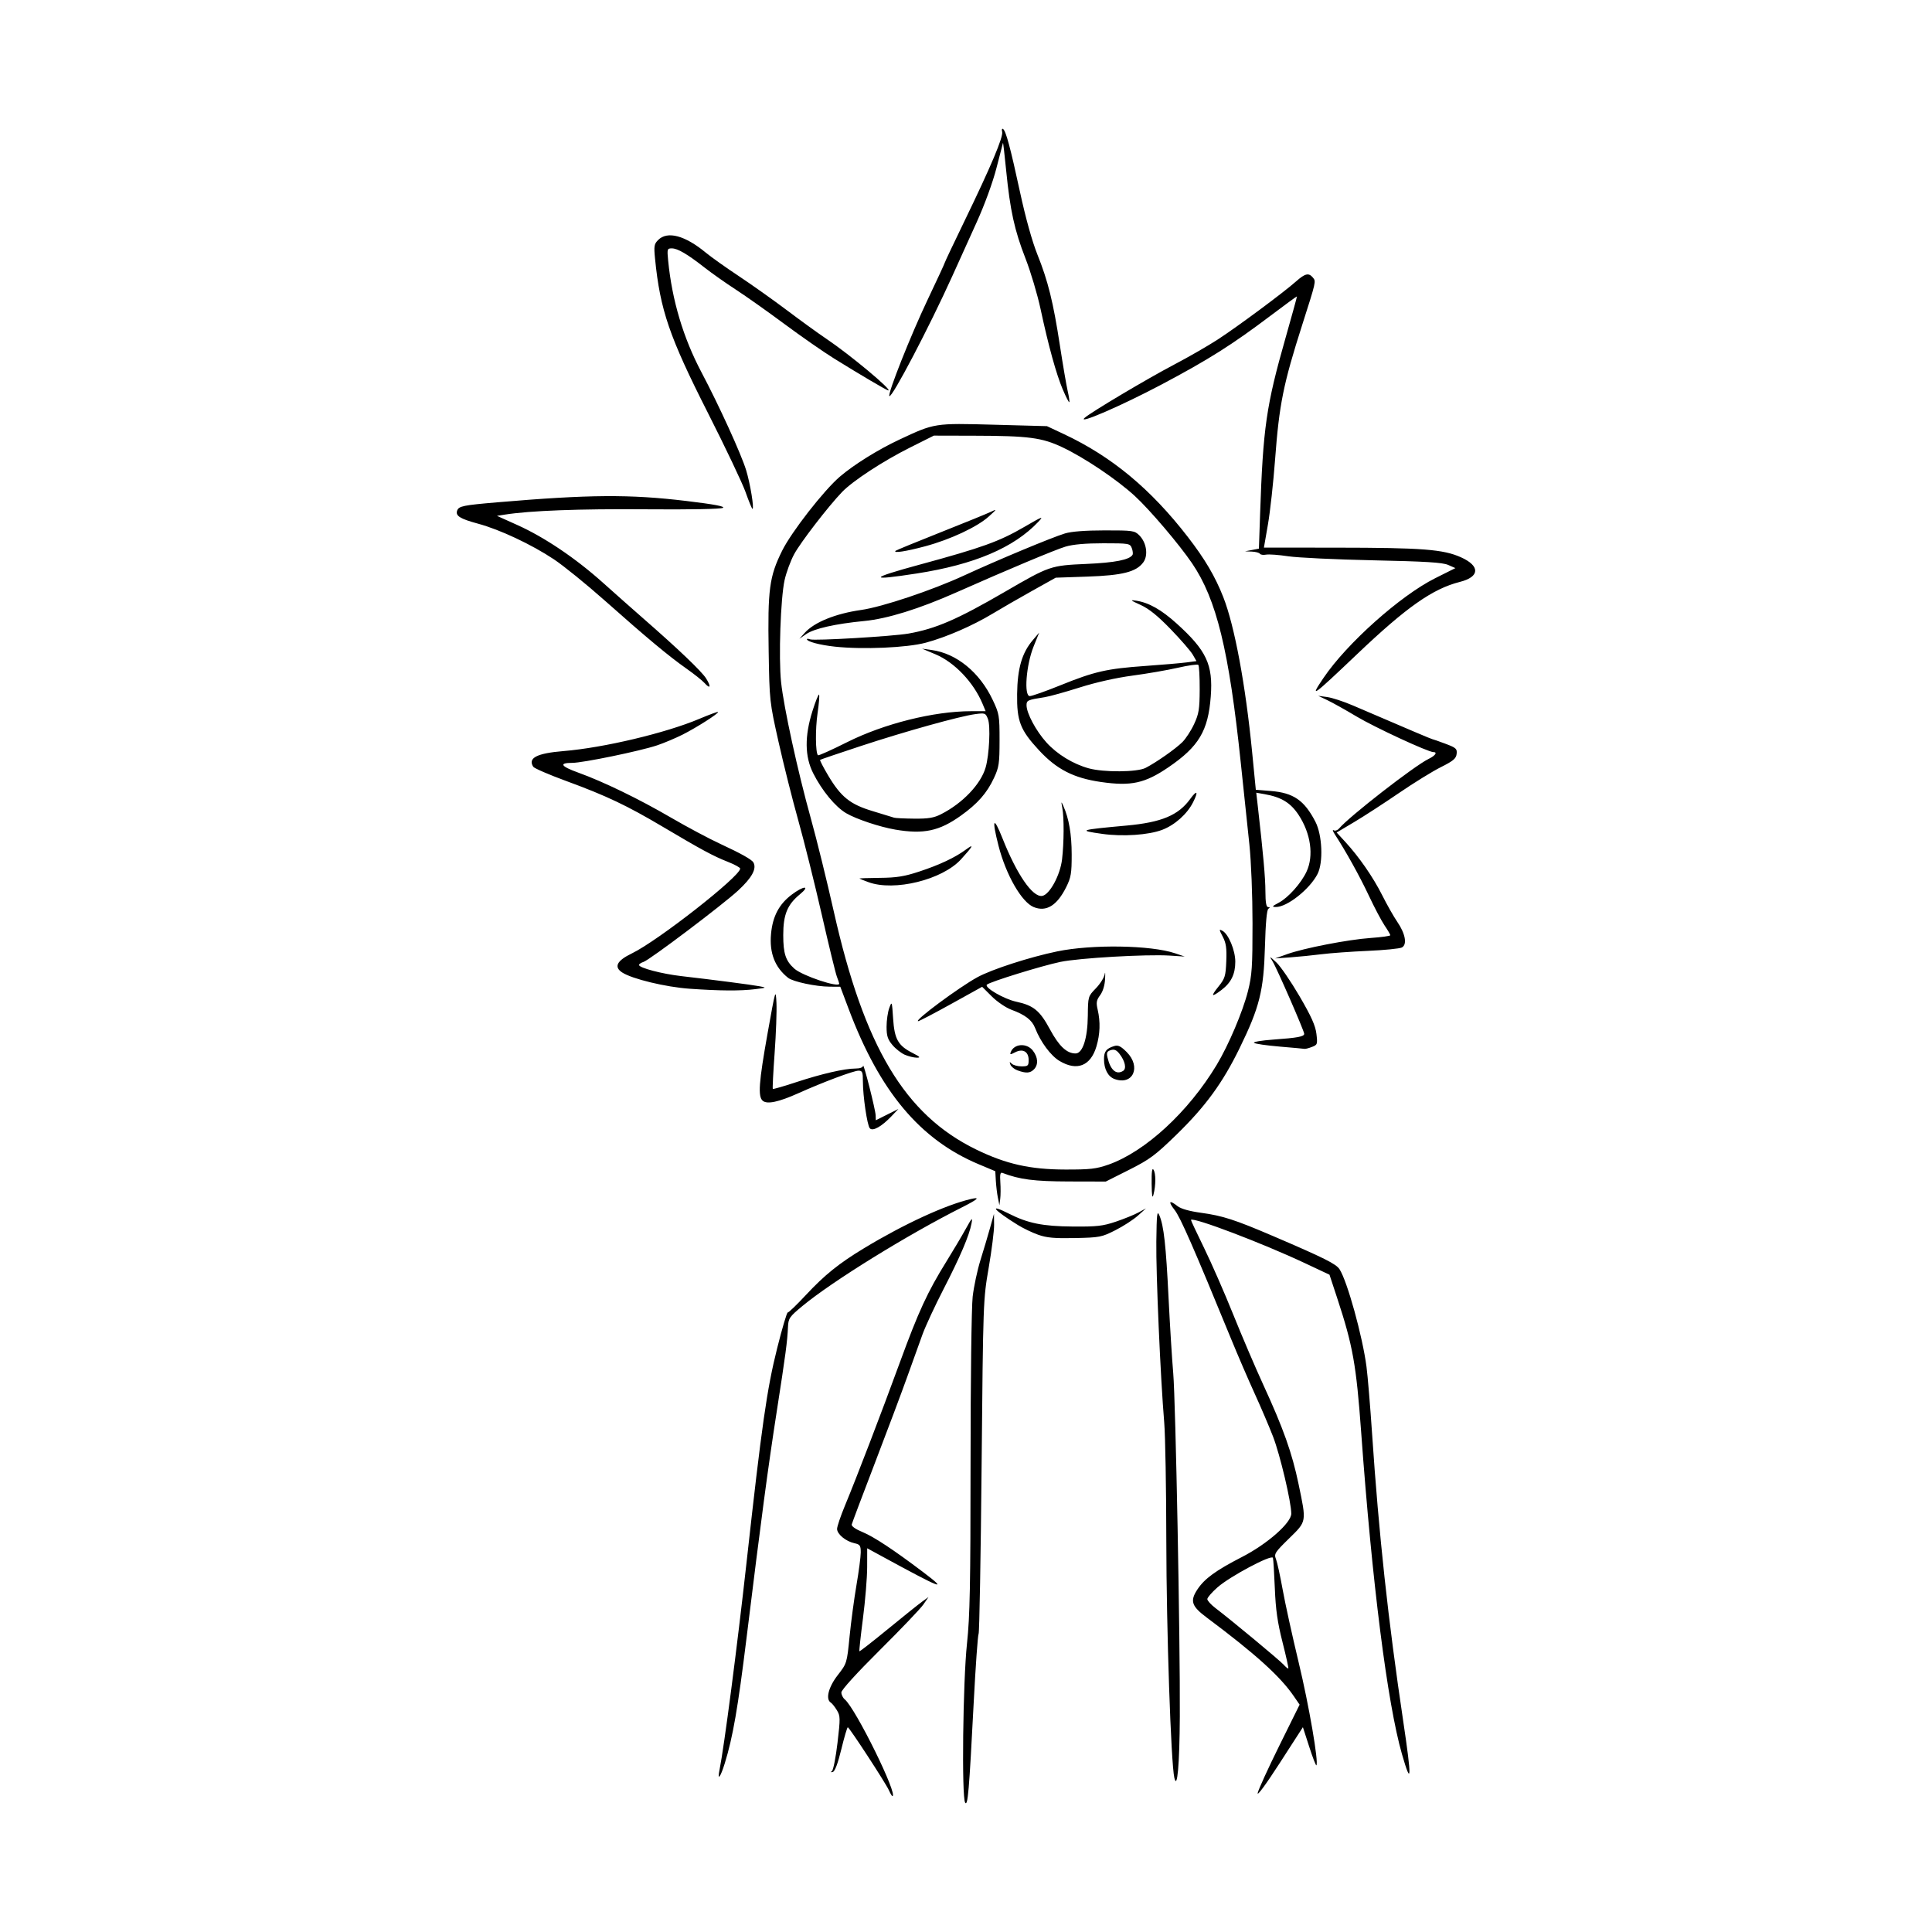
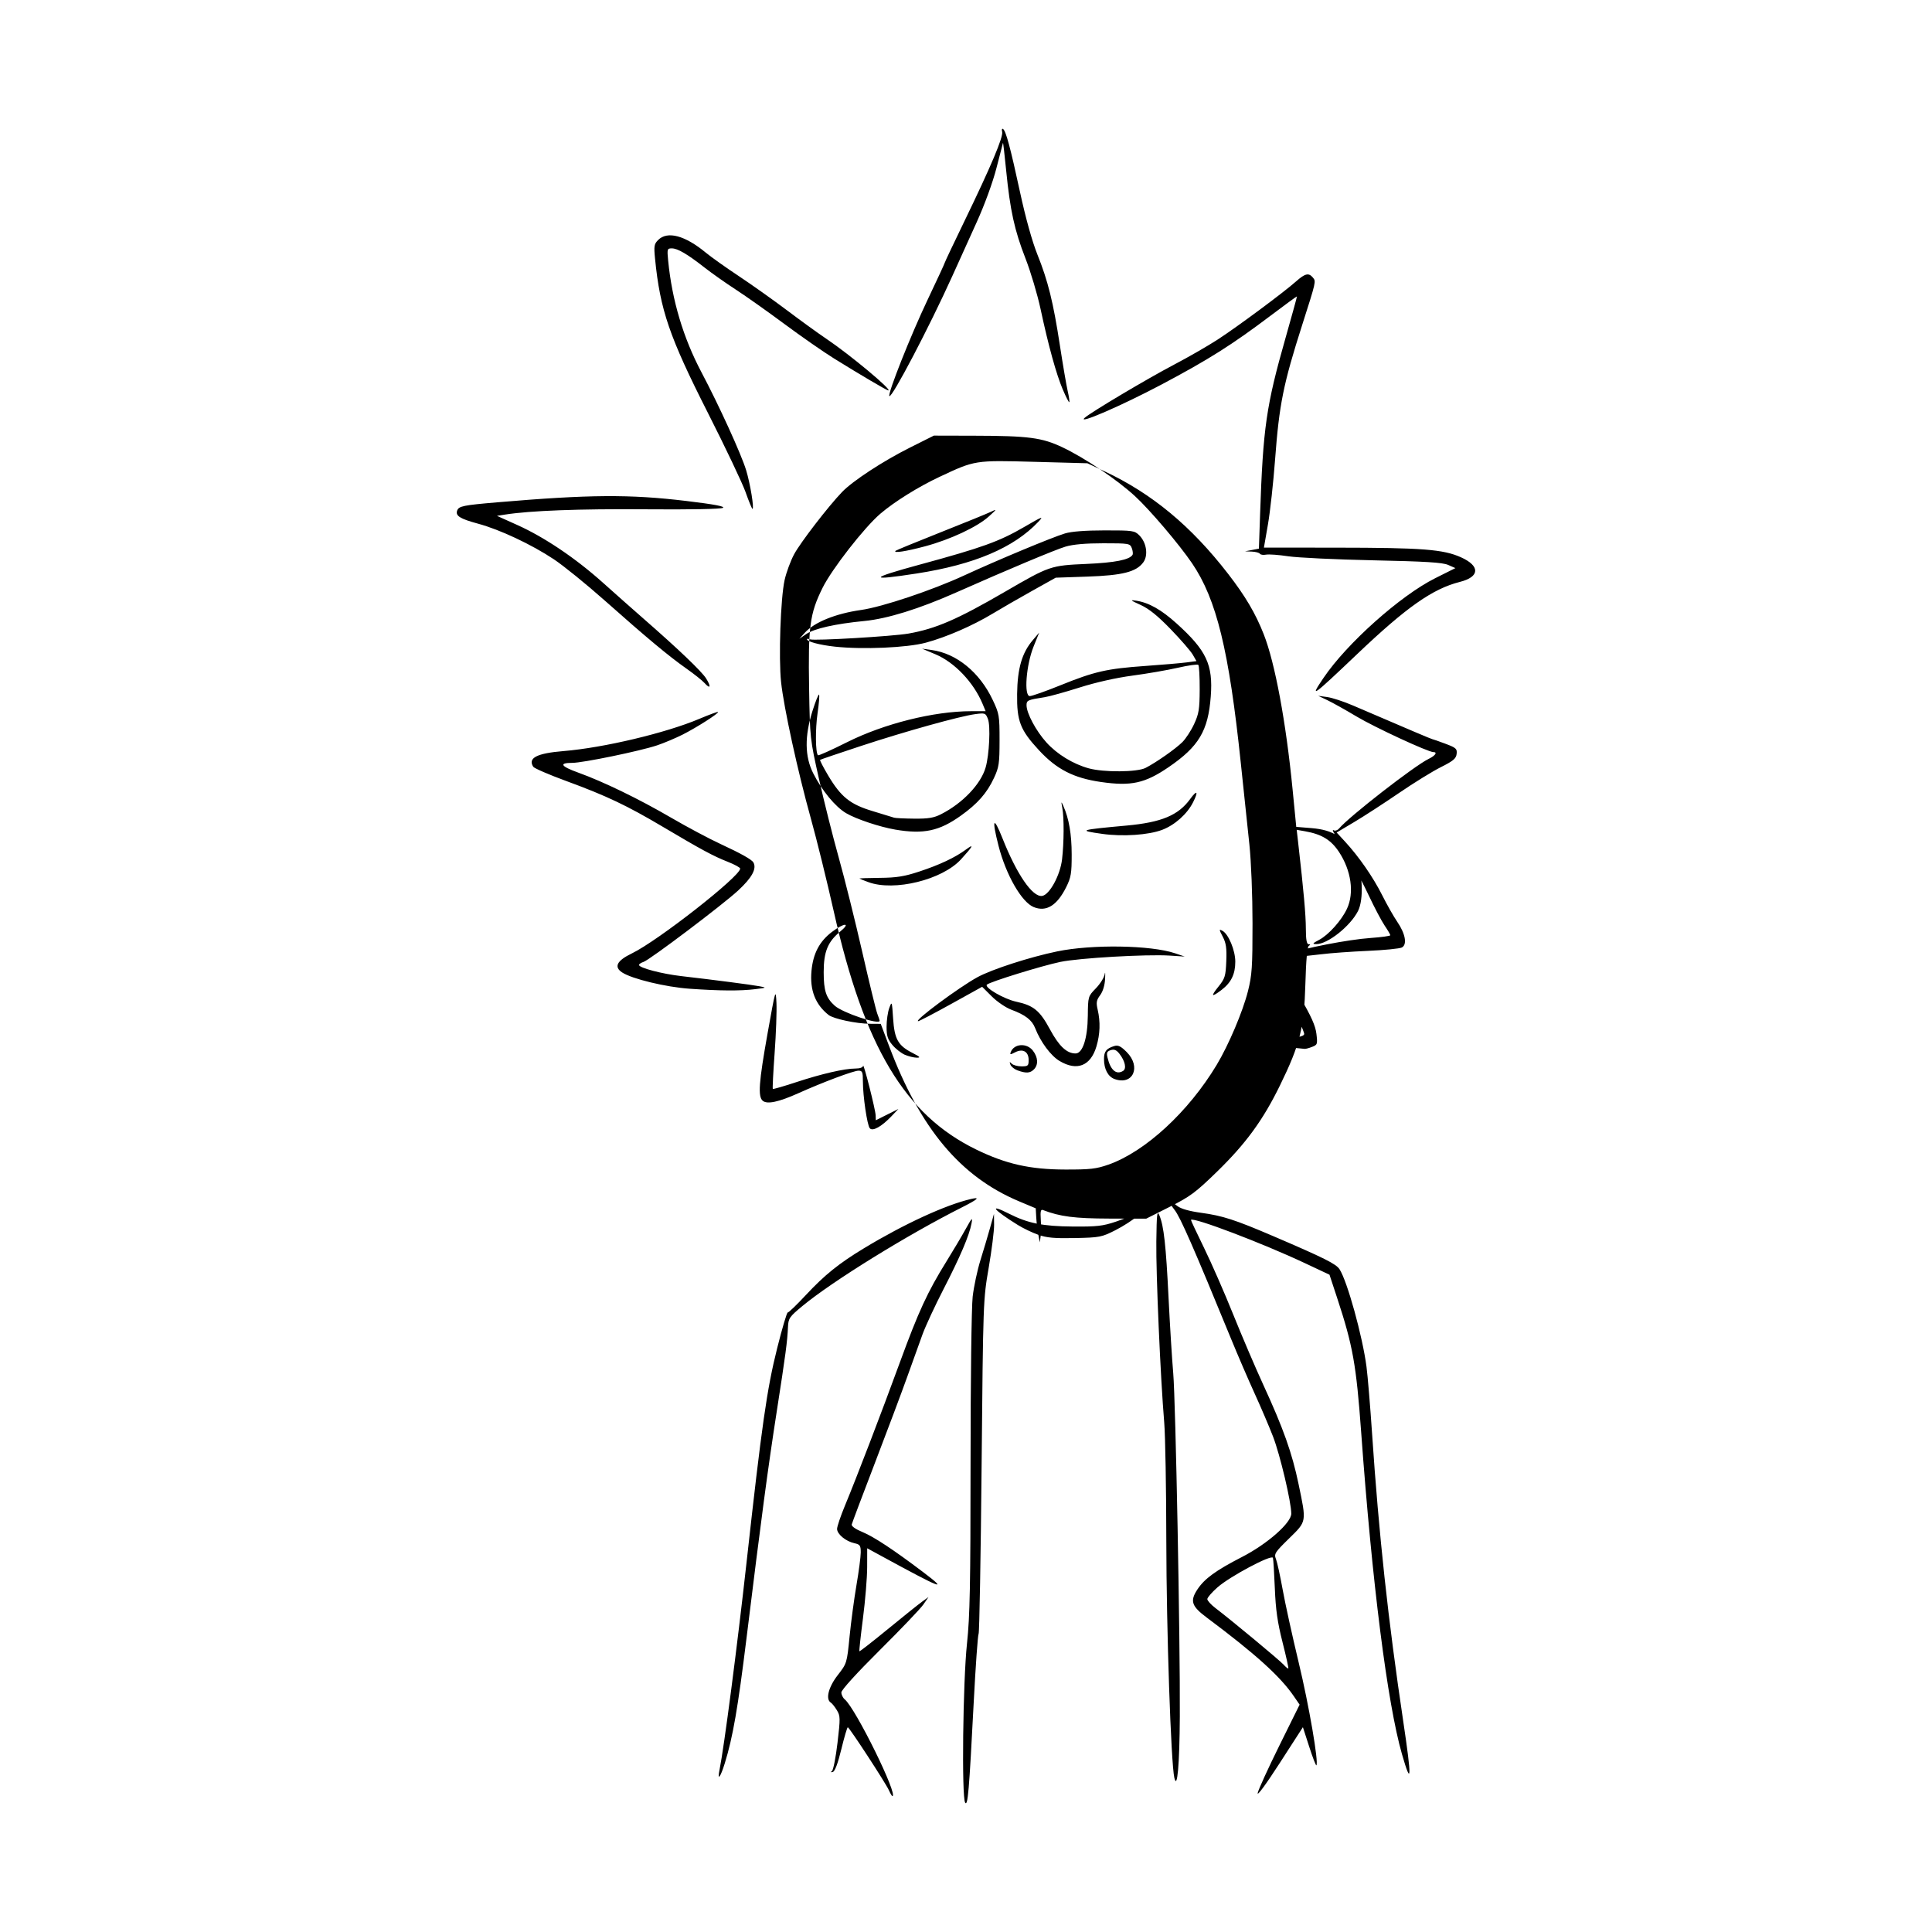
<svg xmlns="http://www.w3.org/2000/svg" width="1500" height="1500" viewBox="0 0 1500 1500">
  <svg x="354.636" y="100.0" width="790.729" height="1300" viewBox="0 0 826.33 1358.53">
    2000/svg" viewBox="0 0 826.33 1358.53"&gt;
-   <path id="path2218" d="M412.47,1358.04c-2.9-4.36-1.81-98.12,1.5-129.06,2.37-22.22,2.87-47.65,2.89-146.71.01-66.57.77-126.45,1.72-134.72.94-8.19,3.79-21.55,6.33-29.69,2.55-8.14,6.05-19.91,7.79-26.16l3.16-11.35.1,8.86c.06,4.87-1.92,20.59-4.39,34.93-4.46,25.92-4.5,26.84-5.74,160.56-.69,73.97-1.78,135.35-2.44,136.41-.65,1.05-2.44,26.21-3.98,55.89-3.73,72.24-4.77,84.33-6.95,81.05h0ZM649.85,1350.19c.63-2.88,8.54-20.17,17.57-38.43l16.42-33.19-4.69-6.84c-11.1-16.2-31.19-34.34-70.65-63.82-12.38-9.24-13.77-13.46-7.57-22.84,5.8-8.76,14.9-15.38,36.25-26.36,20.52-10.55,39.9-27.62,39.9-35.14,0-9.29-9.12-47.83-14.78-62.45-3.16-8.17-9.87-23.88-14.92-34.93-5.05-11.05-13.69-31.09-19.2-44.54-30.22-73.67-41.07-98.46-45.69-104.36-5.56-7.1-4.49-8.55,2.34-3.18,2.74,2.16,9.58,4.09,19.01,5.38,17.64,2.41,27.41,5.57,58.93,19.08,41.09,17.61,50.61,22.37,53.44,26.69,6.26,9.56,18.67,54.37,21.9,79.11,1,7.69,3.04,32.05,4.52,54.14,5.5,82.11,12.98,151.09,25.33,233.82,6.95,46.52,6.68,53.33-1.06,26.43-11.86-41.26-24.25-138.99-33.1-261.12-3.98-54.82-6.74-70.32-19.46-108.93l-6.25-18.98-19.98-9.39c-34.76-16.33-90.35-37.45-92.43-35.11-.18.2,4.57,10.36,10.56,22.58,5.98,12.22,16.66,36.58,23.72,54.14,7.06,17.56,18.08,43.33,24.49,57.26,16.26,35.36,23.25,55.04,28.54,80.36,6.52,31.21,6.72,30.05-7.78,44.24-11.47,11.22-12.22,12.41-10.54,16.66.99,2.52,3.42,13.62,5.41,24.67,1.98,11.05,7.86,37.77,13.05,59.38,8.33,34.64,16.34,81.24,14.32,83.26-.4.4-3.02-6.4-5.83-15.11l-5.11-15.83-18.91,29.29c-11.13,17.25-18.43,27.14-17.76,24.05h0ZM669.96,1227.81c-4.05-15.9-5.52-26.24-6.22-43.56-.5-12.49-1.2-23.64-1.55-24.79-.93-3.02-34.81,15-44.93,23.9-4.56,4.01-8.3,8.32-8.3,9.56s2.95,4.51,6.55,7.25c13.01,9.89,52.04,42.29,55.3,45.9,1.84,2.03,3.59,3.45,3.89,3.14s-1.83-9.94-4.75-21.41h0ZM350.6,1348c-2.75-6.06-32.12-51.04-33.34-51.07-.5-.01-2.86,7.99-5.24,17.78-2.84,11.67-5.24,18.03-6.95,18.47-1.73.45-1.95.18-.65-.77,1.08-.79,3.11-11.09,4.49-22.89,2.35-19.94,2.31-21.79-.52-26.45-1.67-2.75-3.89-5.53-4.93-6.17-4.39-2.72-1.92-12.54,5.6-22.22,7.46-9.61,7.49-9.71,9.64-31.38,1.19-11.96,3.71-30.75,5.6-41.75,1.89-11,3.45-22.89,3.46-26.42.01-5.68-.57-6.54-5.15-7.54-6.99-1.53-14.05-7.37-14.05-11.6,0-1.91,2.83-10.3,6.29-18.65,9.84-23.75,29.27-74.42,44.67-116.49,15.14-41.36,22.4-57.1,37.8-81.92,5.42-8.74,12.46-20.6,15.65-26.37,5.14-9.29,5.67-9.78,4.66-4.37-1.82,9.76-9.14,26.93-22.69,53.24-6.93,13.46-14.61,29.98-17.06,36.71-2.45,6.72-8.09,22.39-12.53,34.81-4.44,12.42-16.24,43.86-26.22,69.86-9.98,26-18.39,48.32-18.69,49.6-.32,1.39,3.18,3.84,8.71,6.11,9.19,3.77,25.3,14.41,49.13,32.43,21.26,16.08,15.5,13.87-33.49-12.83l-11.79-6.43-.03,15.4c-.02,8.47-1.56,27.16-3.42,41.53-1.86,14.37-3.16,26.36-2.87,26.64s10.66-7.81,23.07-17.98c12.41-10.17,24.9-20.18,27.77-22.25l5.22-3.76-4.21,6.09c-2.31,3.35-18.22,20.01-35.35,37.02-18.76,18.64-31.14,32.26-31.14,34.28,0,1.84,1.24,4.38,2.75,5.63,8.85,7.35,43.84,78.49,38.6,78.49-.34,0-1.61-2.16-2.81-4.8h0ZM582.21,1337.96c-2.75-11.95-6.44-120.51-6.52-192.13-.05-42.27-.81-85.5-1.69-96.06-3.09-36.99-6.75-120.75-6.41-146.87.29-22.85.63-25.67,2.52-21.2,3.55,8.4,5.31,24.25,7.4,66.77,1.09,22.09,2.79,49.6,3.79,61.13,1.96,22.67,5.7,217.39,5.35,278.58-.22,39.16-2.08,59.99-4.43,49.78ZM213.2,1331.41c3.72-18.41,14.38-100.22,21.9-168.11,12.4-111.89,16.54-140.82,24.9-174.11,4.02-16.03,7.87-29,8.54-28.82.67.18,7.29-6.18,14.7-14.14,15.19-16.29,26.81-25.65,47.14-37.95,32.52-19.68,66.33-35.24,86.89-39.99,7.87-1.82,5.55.29-7.64,6.93-44,22.16-104.94,59.85-129.11,79.86-10.68,8.84-11.46,9.97-11.79,17.14-.55,11.95-1.88,21.9-9.17,68.81-7.05,45.36-12.42,85.67-24.45,183.39-7.02,57.02-11.09,80.48-17.65,101.72-3.58,11.58-6.2,14.81-4.27,5.26h0ZM471.84,897.36c-4.82-1.7-12.28-5.28-16.59-7.95-19.95-12.37-24.26-17.82-7.27-9.21,15.44,7.83,27.52,10.26,51.83,10.45,19.55.16,24.4-.39,34.93-3.95,6.72-2.27,14.98-5.62,18.34-7.45l6.11-3.32-6.52,5.86c-3.59,3.22-11.79,8.54-18.24,11.81-11.17,5.67-12.69,5.97-32.78,6.4-16.58.35-22.93-.21-29.82-2.65h0ZM439.03,867.25c-.67-3.36-1.41-9.57-1.66-13.8l-.44-7.69-13.51-5.67c-47.63-20-80.27-59.01-105.51-126.1l-6.73-17.9-8.73-.06c-11.11-.08-29.64-4.02-33.59-7.15-10.78-8.52-15.32-20.22-13.87-35.76,1.32-14.12,6.44-23.89,16.59-31.62,9.83-7.49,15.8-7.8,6.76-.35-10.17,8.38-13.45,16.43-13.45,33.03,0,15.02,1.95,20.92,9,27.22,6.46,5.78,36.41,15.79,36.41,12.17,0-.42-.86-2.97-1.9-5.68-1.05-2.7-6.57-25.35-12.26-50.33-5.7-24.98-14.27-59.36-19.05-76.41-4.78-17.05-11.99-45.74-16.02-63.75-7.26-32.4-7.34-33.18-8.01-73.32-.84-50.43.54-60.77,10.89-81.69,7.57-15.3,33.91-49.09,46.93-60.21,11.44-9.77,30.94-21.91,48.16-29.98,28.75-13.48,28.38-13.43,77.02-12.11l42.79,1.16,13.79,6.47c38.72,18.17,70.4,44.46,100.49,83.39,13.9,17.98,22.15,31.99,28.78,48.83,9.15,23.23,18.07,71.2,23.41,125.76l2.99,30.57,12.21.99c18.37,1.49,27.18,7.58,36.17,25,5.56,10.76,6.46,33.01,1.71,42.31-6.3,12.36-24.79,26.98-33.88,26.81-3.42-.07-3.07-.58,2.35-3.44,7.73-4.08,18.21-15.81,22.62-25.3,5.98-12.86,3.42-30.99-6.48-46-6.48-9.82-14.02-14.42-27.55-16.8l-6.79-1.2,1.26,11.04c4.39,38.45,6.14,57.99,6.17,69.11.02,8.93.68,12.67,2.22,12.69,1.56.02,1.62.39.2,1.31-1.29.84-2.27,11.61-2.81,30.98-1,35.57-4.37,49.03-20.61,82.26-13.79,28.21-27.64,47.17-51.13,70.05-17.27,16.81-21.71,20.11-38.46,28.54l-18.94,9.53-29.96-.07c-28.12-.07-39.95-1.6-53.92-6.97-1.68-.64-2.09,1.26-1.66,7.57.32,4.64.28,10.74-.09,13.56l-.67,5.12-1.21-6.11ZM528.78,840.41c29.85-10.54,64.81-42.75,87.74-80.85,9.69-16.1,21.22-43.27,25.41-59.88,3.26-12.93,3.71-19.68,3.7-55.02-.01-22.78-1.11-50.52-2.53-63.86-1.38-12.97-4.53-42.84-6.99-66.37-9.57-91.31-19.65-132.63-39.5-161.87-10.47-15.42-34.41-43.57-46.47-54.63-14.65-13.44-40.57-30.89-58.65-39.47-16.69-7.92-27.44-9.34-71.62-9.44l-32.78-.08-19.62,9.83c-21.61,10.82-46.26,26.96-54.86,35.92-11.21,11.67-33.79,40.99-38.9,50.5-2.89,5.38-6.37,14.81-7.73,20.96-3.27,14.78-4.93,63.04-2.85,82.78,2.17,20.54,13.52,72.5,24.22,110.91,4.68,16.81,13.02,50.61,18.52,75.1,24.68,109.84,57.64,164.99,115.48,193.19,24.28,11.84,43.76,16.22,72.34,16.28,20.3.04,25.18-.52,35.09-4.01h0ZM533.68,770.97c-5.32-1.93-8.55-8.06-8.55-16.24,0-6.16,1.89-8.55,8.34-10.53,3.11-.95,5.29.1,10.04,4.85,12.03,12.03,5.15,27.36-9.83,21.92h0ZM540.65,764.36c2.93-1.85,1.6-7.99-3.01-13.9-2.38-3.05-4.21-3.82-7-2.94-3.04.97-3.56,2.1-2.69,5.88,2.39,10.34,7.17,14.46,12.69,10.96ZM454.98,763.97c-2.56-.94-5.16-3.04-5.78-4.67-.9-2.37-.69-2.53,1.07-.78,1.21,1.2,4.79,2.18,7.96,2.18,5.22,0,5.76-.48,5.76-5.18,0-6.79-4.71-9.48-10.94-6.24-3.89,2.02-4.41,2-3.58-.15,2.65-6.9,12.9-7.64,17.89-1.3,4.31,5.48,4.66,11.58.88,15.36-3.08,3.08-6.42,3.27-13.26.76h0ZM489.08,756.34c-7.14-4.28-15.41-15.41-19.81-26.68-2.56-6.56-7.97-10.73-19.39-14.96-4.41-1.63-11.52-6.48-15.81-10.77l-7.8-7.8-25.18,13.95c-13.85,7.67-25.87,13.95-26.7,13.95-3.97,0,32.98-27.44,48.02-35.66,11.73-6.41,42.42-16.34,64.77-20.96,28.31-5.85,76-5.09,95.59,1.53l7.86,2.65-12.23-.78c-18.81-1.19-73.51,1.97-88.64,5.12-15.18,3.17-57.24,16.18-59.63,18.45-2.39,2.27,13.89,11.72,23.86,13.86,13.98,3,19.09,7.19,27.28,22.41,7.34,13.64,13.64,19.57,20.79,19.57,5.77,0,9.75-12.24,9.94-30.57.17-15.63.2-15.76,6.53-22.28,3.5-3.61,6.71-8.72,7.13-11.35.42-2.64.58-1.01.36,3.61-.25,5.24-1.76,10.25-4.01,13.29-3.02,4.09-3.35,5.98-2.03,11.68,2.32,10.02,2,19.88-1,29.96-4.7,15.82-15.83,20.2-29.9,11.76h0ZM363.48,751.26c-2.93-1.28-7.45-4.84-10.04-7.93-3.82-4.54-4.72-7.36-4.72-14.82,0-5.07.98-11.88,2.18-15.15,2.12-5.75,2.21-5.49,3.12,8.43,1.1,16.83,4,22.02,15.69,27.99,6.29,3.21,6.91,3.92,3.39,3.86-2.36-.04-6.7-1.11-9.63-2.39ZM618.05,695.91c5.21-6.48,5.81-8.43,6.3-20.52.43-10.58-.16-14.72-2.84-19.86-3.13-6.01-3.15-6.37-.28-4.83,4.92,2.63,10.43,15.88,10.43,25.07,0,10.06-3.34,16.95-11.08,22.85-8.35,6.37-9.15,5.52-2.54-2.7h0ZM468.16,631.49c-9.84-3.98-22.55-26.1-28.62-49.81-5.61-21.93-4.16-24.62,3.23-6,11.61,29.29,24.38,47.84,32.14,46.73,6.03-.86,14.69-16.76,16.2-29.73,1.58-13.59,1.68-33.69.21-41.57-1.03-5.53-.95-5.69.81-1.75,4.58,10.27,6.76,22.96,6.78,39.39.02,15.39-.53,18.67-4.48,26.59-7.42,14.88-16.13,20.23-26.27,16.14h0ZM334.01,611.24c-3.77-1.38-7.04-2.7-7.28-2.93-.23-.23,7.18-.48,16.46-.56,13.5-.11,19.86-1.12,31.73-5.01,16.81-5.51,29.48-11.49,38.43-18.12,6.75-5,5.42-2.47-4.28,8.14-15.15,16.58-54.08,26.17-75.06,18.48ZM523.64,572.05c-19.91-2.78-18.64-3.21,20.01-6.75,28.13-2.58,41.82-8.31,51.37-21.49,5.64-7.78,6.92-6.39,2.39,2.6-4.81,9.55-14.83,18.5-25.06,22.38-11.16,4.22-31.91,5.62-48.72,3.27ZM355.71,568.58c-12.53-2.13-31.59-8.49-39.73-13.26-8.81-5.16-19.65-18.29-26.8-32.45-6.85-13.57-7.04-30.02-.6-50.43,2.47-7.82,4.88-13.84,5.36-13.36.48.48-.07,7.26-1.21,15.08-1.89,12.96-1.71,32.07.33,34.12.46.46,11-4.27,23.44-10.51,30.1-15.11,70.49-25.22,100.79-25.24h11.81s-2.55-6.1-2.55-6.1c-7.25-17.34-22.69-33.56-38.14-40.05l-10.88-4.57,7.86,1.09c20.14,2.8,38.84,18.09,49.4,40.39,5.36,11.31,5.61,12.83,5.6,32.81-.01,18.89-.46,21.91-4.54,30.65-5.76,12.31-13.26,20.83-26.95,30.6-17.49,12.48-30.16,15.16-53.2,11.24h0ZM392.9,556.12c17.52-8.88,32.3-24.38,36.21-37.99,2.95-10.25,4.05-33.67,1.85-39.29-1.88-4.81-2.33-4.99-10.22-3.94-12.56,1.67-56.89,14.02-92.96,25.9-17.77,5.85-32.61,10.9-32.98,11.21-.37.31,2.54,5.96,6.46,12.56,10.47,17.62,17.92,23.58,36.4,29.1,8.5,2.54,16.24,4.91,17.2,5.26.96.35,8.26.7,16.23.78,11.51.11,15.99-.63,21.83-3.59ZM522.51,529.95c-22.08-3.21-35.8-10.25-50.16-25.77-15.2-16.42-18-23.64-17.71-45.64.27-20.79,3.93-33.35,12.74-43.7l5.17-6.08-4.57,11.35c-6.02,14.97-7.94,40.17-3.05,40.17,1.71,0,12.95-3.97,24.96-8.83,27.65-11.17,37.55-13.42,68.62-15.62,13.82-.98,28.85-2.26,33.39-2.86l8.26-1.08-3.02-5.25c-1.66-2.89-9.71-12.16-17.87-20.6-10.53-10.89-17.64-16.63-24.45-19.73-8.44-3.85-8.86-4.27-3.49-3.44,10.19,1.57,20.34,7.31,32.74,18.5,24.23,21.88,29.63,33.42,27.69,59.16-2.11,27.96-9.72,40.7-34.29,57.46-19.2,13.09-30.38,15.52-54.96,11.95h0ZM558.84,518.55c8.7-4.47,24.28-15.39,29.87-20.93,2.78-2.76,7.07-9.34,9.52-14.63,3.88-8.35,4.47-12.03,4.54-28.22.04-10.24-.45-19.16-1.11-19.82-.66-.66-8.12.39-16.59,2.33-8.47,1.94-25.06,4.81-36.87,6.38-13.15,1.75-29.74,5.48-42.79,9.62-11.73,3.72-24.46,7.26-28.3,7.86-14.02,2.19-14.85,2.56-14.83,6.6.03,6.47,7.71,20.83,16.15,30.16,8.62,9.54,21.59,17.48,34.3,20.98,12.22,3.37,39.29,3.17,46.12-.34h0ZM306.81,420.16c-12.29-1.32-22.71-4.1-22.71-6.05,0-.47,1.16-.42,2.58.13,3.38,1.3,67.02-2.45,79.82-4.7,22.2-3.91,39.65-11.47,78.28-33.92,36.18-21.03,36.98-21.3,66.07-22.58,23.22-1.02,35.04-3.36,37.44-7.4.48-.82.21-3.26-.6-5.42-1.43-3.78-2.29-3.93-23.06-3.93-14.39,0-24.6.9-30.68,2.7-8.27,2.45-46.97,18.68-88.97,37.3-29.87,13.24-55.68,21.25-74.23,23.05-23.59,2.28-40.78,6.15-47.28,10.64l-5.49,3.79,4.37-4.85c7.73-8.58,25.01-15.59,45.71-18.52,17.09-2.42,57.59-15.98,83.54-27.97,27.03-12.48,71.14-30.87,81.91-34.14,5.2-1.58,16.56-2.45,32.14-2.46,22.85-.02,24.3.19,28.12,4.01,5.93,5.93,7.43,16.31,3.18,22.01-5.73,7.69-16.82,10.5-45.33,11.48l-25.66.88-19.28,10.77c-10.6,5.92-24.88,14.15-31.72,18.29-16.35,9.88-37.63,19.15-54.39,23.67-15.19,4.1-51.03,5.67-73.77,3.22h0ZM375.75,353.57c50.54-13.74,64.44-18.75,84.55-30.46,15.01-8.73,16.23-9.19,11.55-4.24-19.93,21.07-51.97,34.69-98.68,41.93-39.61,6.14-38.85,4.03,2.58-7.24ZM355.99,342.41c.47-.47,16.81-7.18,36.3-14.91,19.49-7.73,37.91-15.23,40.92-16.68,5.25-2.53,5.19-2.38-1.51,3.7-9.38,8.5-31.22,18.73-51.76,24.23-15.46,4.15-26.05,5.76-23.94,3.65ZM563.79,855.9c-.12-9.6.35-13.15,1.51-11.35,1.94,3.01,1.94,12.44,0,20.09-.96,3.79-1.38,1.38-1.51-8.73ZM335.1,810.9c-2.15-2.59-5.59-26.04-5.59-38.1,0-7.5-.46-8.61-3.56-8.61-3.96,0-28.77,9.3-48.84,18.31-15.91,7.14-25.23,9.12-28.84,6.13-4.04-3.35-3.22-14.86,3.95-54.99,6.37-35.67,6.57-36.35,7.15-24.46.33,6.72-.34,25.05-1.48,40.73-1.14,15.68-1.8,28.77-1.47,29.09.33.32,8.86-2.14,18.94-5.46,20.71-6.82,39.26-11.09,48.15-11.09,3.55,0,6.06-.89,6.16-2.18.23-3.18,10.05,35.51,10.19,40.2l.12,3.96,9.17-4.59,9.17-4.59-5.62,5.9c-8.1,8.5-15.33,12.5-17.6,9.75h0ZM667.48,744.63c-10.57-.89-19.86-2.25-20.65-3.03-.79-.78,6.28-1.97,15.72-2.64,19.65-1.41,25.02-2.41,25.02-4.69s-22.17-53.15-25.64-58.74c-2.82-4.53-2.67-4.49,3.1.89,3.33,3.11,11.76,15.41,18.73,27.35,9.58,16.41,12.92,23.85,13.72,30.54,1,8.42.82,8.93-3.67,10.64-2.59.99-5.26,1.68-5.91,1.55-.66-.14-9.84-.97-20.41-1.86h0ZM188.91,697.71c-19.43-1.37-46.59-7.92-54.69-13.19-6.95-4.52-4.38-9.57,7.89-15.5,21.07-10.18,87.84-62.47,87.84-68.79,0-.85-4.52-3.32-10.04-5.5-11.83-4.66-21.05-9.63-52.83-28.47-29.16-17.29-45.87-25.2-78.3-37.1-13.91-5.1-25.95-10.31-26.74-11.56-4.52-7.12,2.89-10.94,24.7-12.73,32.39-2.66,82.7-14.6,109.92-26.08,8.1-3.42,14.99-5.95,15.31-5.63.94.94-17.24,12.56-28.63,18.31-5.77,2.91-15.13,6.86-20.79,8.76-13.66,4.6-60.19,14.21-68.79,14.21-11.18,0-9.51,2.76,4.81,7.92,20.36,7.34,49.22,21.34,75.33,36.56,12.87,7.5,30.95,17.13,40.17,21.39q24.78,11.46,26.65,15c2.73,5.11-1.22,12.32-12.44,22.71-12.53,11.6-71.86,56.37-76.76,57.93-2.01.64-3.65,1.75-3.65,2.47,0,2.35,18.57,7.24,34.35,9.05,25.47,2.92,56.95,7.01,63.46,8.24,5.89,1.11,5.76,1.2-3.49,2.34-12.12,1.5-28.76,1.39-53.27-.34h0ZM673.59,669.68c13.98-4.97,49.55-11.86,67.93-13.16,8.75-.62,15.91-1.62,15.91-2.21s-2.07-4.12-4.59-7.84c-2.53-3.72-8.33-14.71-12.89-24.42-7.35-15.64-18.72-36.12-27.56-49.63-1.64-2.51-2.05-3.99-.91-3.29,1.14.7,3.11.07,4.37-1.42,8.36-9.85,61.28-50.98,72.59-56.43,5.48-2.64,7.54-5.58,3.92-5.58-4.26,0-47.52-20.04-62.34-28.89-8.97-5.36-19.64-11.32-23.71-13.25l-7.39-3.51,7.28.99c4,.54,13.44,3.63,20.96,6.87,47.32,20.33,63.79,27.31,64.39,27.31.37,0,5.08,1.65,10.45,3.66,8.81,3.29,9.72,4.11,9.24,8.29-.44,3.8-2.74,5.73-12.8,10.75-6.75,3.37-22.07,12.84-34.06,21.04-11.99,8.2-28.25,18.76-36.14,23.45l-14.35,8.54,6.8,7.38c11.32,12.28,22.76,28.79,30.17,43.53,3.86,7.69,9.33,17.34,12.15,21.45,6.67,9.71,8.28,18.63,3.78,20.94-1.79.92-14.26,2.16-27.71,2.74-13.45.59-30.35,1.81-37.55,2.73-7.2.91-18.6,2.05-25.33,2.53l-12.23.86,9.61-3.41ZM703.26,445.49c18.85-27.93,62.33-66.74,90.62-80.88l16.36-8.18-5.88-2.58c-4.56-2-18.22-2.84-60.9-3.75-30.26-.64-61.26-2.12-68.89-3.27-7.63-1.16-15.7-1.75-17.94-1.32-2.24.43-4.49.1-5.01-.73-.51-.83-3.44-1.62-6.51-1.74l-5.57-.23,5.64-1.08,5.64-1.08.96-27.95c2.4-70.31,4.97-88.03,20.7-143.22,5.2-18.25,9.34-33.32,9.2-33.49-.15-.17-9.69,6.81-21.21,15.5-31.5,23.79-50.61,35.84-89.06,56.2-32.05,16.97-68.27,32.64-62,26.84,4.64-4.3,50.87-31.8,72.48-43.13,11.53-6.04,27.51-15.23,35.51-20.43,16.12-10.47,53.42-38.14,63.61-47.19,7.29-6.47,10.26-7.14,13.64-3.06,2.59,3.13,2.65,2.87-8.67,38.29-15.36,48.06-18.68,64.52-22.02,109.16-1.4,18.73-4.01,42.51-5.81,52.83l-3.26,18.78,58.68.05c69.95.06,86.78,1.36,101.21,7.83,15.71,7.05,15.32,15.87-.89,19.96-22.05,5.55-43.32,20.5-83.27,58.5-36.8,35.01-38.95,36.53-27.38,19.38h0ZM200.98,449.62c-1.84-2.04-8.45-7.3-14.69-11.69-14.3-10.06-32.04-24.84-66.24-55.2-14.82-13.15-33.39-28.21-41.27-33.45-18.02-11.99-43.8-24.11-61.43-28.87-14.8-4-18.65-6.44-16.99-10.77,1.35-3.51,4.97-4.25,32.23-6.57,75.04-6.39,107.8-6.63,153.7-1.11,22.5,2.7,31.52,4.4,29.69,5.56-1.59,1.02-26.48,1.49-63.07,1.19-53.42-.43-93.36,1.08-113.76,4.29l-6.54,1.03,16.62,7.48c21.98,9.9,47.17,26.88,69.28,46.69,9.9,8.87,24.68,21.97,32.85,29.1,28.44,24.83,47.41,42.95,50.97,48.68,4.21,6.79,3.42,8.94-1.34,3.64h0ZM234.39,294.95c-2.61-7.36-16.43-36.43-30.71-64.6-31.22-61.6-38.68-83.38-42.8-124.87-1.03-10.34-.75-12.01,2.52-15.28,7.48-7.48,21.74-3.69,38.61,10.25,4.32,3.57,16.36,12.13,26.74,19.01,10.38,6.89,28.07,19.44,39.3,27.9,11.23,8.46,25.53,18.81,31.77,23,19.11,12.84,53.99,41.92,50.27,41.92-1.14,0-23.23-13.01-44.03-25.94-8.58-5.33-26.65-17.91-40.17-27.94-13.52-10.04-31.26-22.59-39.43-27.9-8.17-5.3-19.56-13.34-25.33-17.85-14.08-11.03-21.91-15.62-26.65-15.63-3.75,0-3.9.48-2.96,10.04,3.14,32.03,12.24,62.53,26.97,90.39,14.46,27.35,32.27,66.38,36.3,79.57,3.34,10.93,6.68,31.34,5.12,31.34-.42,0-2.91-6.03-5.53-13.39h0ZM491.75,211.69c-5.35-12.63-11.65-35.44-18.08-65.44-2.53-11.81-8.04-30.28-12.24-41.05-8.92-22.85-12.46-38.97-15.66-71.23-1.28-12.89-2.45-23.04-2.6-22.56-.15.48-2.54,9.69-5.3,20.47-2.94,11.46-9.55,29.59-15.92,43.66-5.99,13.24-14.99,33.1-19.98,44.15-18.77,41.49-49,99.12-50.97,97.15-1.62-1.62,17.38-49.49,31.06-78.24,7.62-16.02,13.85-29.48,13.85-29.91s7.38-16.02,16.4-34.63c21.25-43.86,31.25-67.58,30.19-71.64-.47-1.79-.16-2.83.69-2.3,2.33,1.44,5.97,14.96,13.88,51.57,4.44,20.53,9.79,39.73,13.98,50.19,8.69,21.66,12.88,38.57,18.32,74,2.41,15.68,5.25,32.29,6.31,36.9,1.06,4.61,1.64,8.68,1.29,9.02-.35.35-2.69-4.21-5.2-10.14Z" />
+   <path id="path2218" d="M412.47,1358.04c-2.9-4.36-1.81-98.12,1.5-129.06,2.37-22.22,2.87-47.65,2.89-146.71.01-66.57.77-126.45,1.72-134.72.94-8.19,3.79-21.55,6.33-29.69,2.55-8.14,6.05-19.91,7.79-26.16l3.16-11.35.1,8.86c.06,4.87-1.92,20.59-4.39,34.93-4.46,25.92-4.5,26.84-5.74,160.56-.69,73.97-1.78,135.35-2.44,136.41-.65,1.05-2.44,26.21-3.98,55.89-3.73,72.24-4.77,84.33-6.95,81.05h0ZM649.85,1350.19c.63-2.88,8.54-20.17,17.57-38.43l16.42-33.19-4.69-6.84c-11.1-16.2-31.19-34.34-70.65-63.82-12.38-9.24-13.77-13.46-7.57-22.84,5.8-8.76,14.9-15.38,36.25-26.36,20.52-10.55,39.9-27.62,39.9-35.14,0-9.29-9.12-47.83-14.78-62.45-3.16-8.17-9.87-23.88-14.92-34.93-5.05-11.05-13.69-31.09-19.2-44.54-30.22-73.67-41.07-98.46-45.69-104.36-5.56-7.1-4.49-8.55,2.34-3.18,2.74,2.16,9.58,4.09,19.01,5.38,17.64,2.41,27.41,5.57,58.93,19.08,41.09,17.61,50.61,22.37,53.44,26.69,6.26,9.56,18.67,54.37,21.9,79.11,1,7.69,3.04,32.05,4.52,54.14,5.5,82.11,12.98,151.09,25.33,233.82,6.95,46.52,6.68,53.33-1.06,26.43-11.86-41.26-24.25-138.99-33.1-261.12-3.98-54.82-6.74-70.32-19.46-108.93l-6.25-18.98-19.98-9.39c-34.76-16.33-90.35-37.45-92.43-35.11-.18.2,4.57,10.36,10.56,22.58,5.98,12.22,16.66,36.58,23.72,54.14,7.06,17.56,18.08,43.33,24.49,57.26,16.26,35.36,23.25,55.04,28.54,80.36,6.52,31.21,6.72,30.05-7.78,44.24-11.47,11.22-12.22,12.41-10.54,16.66.99,2.52,3.42,13.62,5.41,24.67,1.98,11.05,7.86,37.77,13.05,59.38,8.33,34.64,16.34,81.24,14.32,83.26-.4.4-3.02-6.4-5.83-15.11l-5.11-15.83-18.91,29.29c-11.13,17.25-18.43,27.14-17.76,24.05h0ZM669.96,1227.81c-4.05-15.9-5.52-26.24-6.22-43.56-.5-12.49-1.2-23.64-1.55-24.79-.93-3.02-34.81,15-44.93,23.9-4.56,4.01-8.3,8.32-8.3,9.56s2.95,4.51,6.55,7.25c13.01,9.89,52.04,42.29,55.3,45.9,1.84,2.03,3.59,3.45,3.89,3.14s-1.83-9.94-4.75-21.41h0ZM350.6,1348c-2.75-6.06-32.12-51.04-33.34-51.07-.5-.01-2.86,7.99-5.24,17.78-2.84,11.67-5.24,18.03-6.95,18.47-1.73.45-1.95.18-.65-.77,1.08-.79,3.11-11.09,4.49-22.89,2.35-19.94,2.31-21.79-.52-26.45-1.67-2.75-3.89-5.53-4.93-6.17-4.39-2.72-1.92-12.54,5.6-22.22,7.46-9.61,7.49-9.71,9.64-31.38,1.19-11.96,3.71-30.75,5.6-41.75,1.89-11,3.45-22.89,3.46-26.42.01-5.68-.57-6.54-5.15-7.54-6.99-1.53-14.05-7.37-14.05-11.6,0-1.91,2.83-10.3,6.29-18.65,9.84-23.75,29.27-74.42,44.67-116.49,15.14-41.36,22.4-57.1,37.8-81.92,5.42-8.74,12.46-20.6,15.65-26.37,5.14-9.29,5.67-9.78,4.66-4.37-1.82,9.76-9.14,26.93-22.69,53.24-6.93,13.46-14.61,29.98-17.06,36.71-2.45,6.72-8.09,22.39-12.53,34.81-4.44,12.42-16.24,43.86-26.22,69.86-9.98,26-18.39,48.32-18.69,49.6-.32,1.39,3.18,3.84,8.71,6.11,9.19,3.77,25.3,14.41,49.13,32.43,21.26,16.08,15.5,13.87-33.49-12.83l-11.79-6.43-.03,15.4c-.02,8.47-1.56,27.16-3.42,41.53-1.86,14.37-3.16,26.36-2.87,26.64s10.66-7.81,23.07-17.98c12.41-10.17,24.9-20.18,27.77-22.25l5.22-3.76-4.21,6.09c-2.31,3.35-18.22,20.01-35.35,37.02-18.76,18.64-31.14,32.26-31.14,34.28,0,1.84,1.24,4.38,2.75,5.63,8.85,7.35,43.84,78.49,38.6,78.49-.34,0-1.61-2.16-2.81-4.8h0ZM582.21,1337.96c-2.75-11.95-6.44-120.51-6.52-192.13-.05-42.27-.81-85.5-1.69-96.06-3.09-36.99-6.75-120.75-6.41-146.87.29-22.85.63-25.67,2.52-21.2,3.55,8.4,5.31,24.25,7.4,66.77,1.09,22.09,2.79,49.6,3.79,61.13,1.96,22.67,5.7,217.39,5.35,278.58-.22,39.16-2.08,59.99-4.43,49.78ZM213.2,1331.41c3.72-18.41,14.38-100.22,21.9-168.11,12.4-111.89,16.54-140.82,24.9-174.11,4.02-16.03,7.87-29,8.54-28.82.67.18,7.29-6.18,14.7-14.14,15.19-16.29,26.81-25.65,47.14-37.95,32.52-19.68,66.33-35.24,86.89-39.99,7.87-1.82,5.55.29-7.64,6.93-44,22.16-104.94,59.85-129.11,79.86-10.68,8.84-11.46,9.97-11.79,17.14-.55,11.95-1.88,21.9-9.17,68.81-7.05,45.36-12.42,85.67-24.45,183.39-7.02,57.02-11.09,80.48-17.65,101.72-3.58,11.58-6.2,14.81-4.27,5.26h0ZM471.84,897.36c-4.82-1.7-12.28-5.28-16.59-7.95-19.95-12.37-24.26-17.82-7.27-9.21,15.44,7.83,27.52,10.26,51.83,10.45,19.55.16,24.4-.39,34.93-3.95,6.72-2.27,14.98-5.62,18.34-7.45l6.11-3.32-6.52,5.86c-3.59,3.22-11.79,8.54-18.24,11.81-11.17,5.67-12.69,5.97-32.78,6.4-16.58.35-22.93-.21-29.82-2.65h0Zc-.67-3.36-1.41-9.57-1.66-13.8l-.44-7.69-13.51-5.67c-47.63-20-80.27-59.01-105.51-126.1l-6.73-17.9-8.73-.06c-11.11-.08-29.64-4.02-33.59-7.15-10.78-8.52-15.32-20.22-13.87-35.76,1.32-14.12,6.44-23.89,16.59-31.62,9.83-7.49,15.8-7.8,6.76-.35-10.17,8.38-13.45,16.43-13.45,33.03,0,15.02,1.95,20.92,9,27.22,6.46,5.78,36.41,15.79,36.41,12.17,0-.42-.86-2.97-1.9-5.68-1.05-2.7-6.57-25.35-12.26-50.33-5.7-24.98-14.27-59.36-19.05-76.41-4.78-17.05-11.99-45.74-16.02-63.75-7.26-32.4-7.34-33.18-8.01-73.32-.84-50.43.54-60.77,10.89-81.69,7.57-15.3,33.91-49.09,46.93-60.21,11.44-9.77,30.94-21.91,48.16-29.98,28.75-13.48,28.38-13.43,77.02-12.11l42.79,1.16,13.79,6.47c38.72,18.17,70.4,44.46,100.49,83.39,13.9,17.98,22.15,31.99,28.78,48.83,9.15,23.23,18.07,71.2,23.41,125.76l2.99,30.57,12.21.99c18.37,1.49,27.18,7.58,36.17,25,5.56,10.76,6.46,33.01,1.71,42.31-6.3,12.36-24.79,26.98-33.88,26.81-3.42-.07-3.07-.58,2.35-3.44,7.73-4.08,18.21-15.81,22.62-25.3,5.98-12.86,3.42-30.99-6.48-46-6.48-9.82-14.02-14.42-27.55-16.8l-6.79-1.2,1.26,11.04c4.39,38.45,6.14,57.99,6.17,69.11.02,8.93.68,12.67,2.22,12.69,1.56.02,1.62.39.2,1.31-1.29.84-2.27,11.61-2.81,30.98-1,35.57-4.37,49.03-20.61,82.26-13.79,28.21-27.64,47.17-51.13,70.05-17.27,16.81-21.71,20.11-38.46,28.54l-18.94,9.53-29.96-.07c-28.12-.07-39.95-1.6-53.92-6.97-1.68-.64-2.09,1.26-1.66,7.57.32,4.64.28,10.74-.09,13.56l-.67,5.12-1.21-6.11ZM528.78,840.41c29.85-10.54,64.81-42.75,87.74-80.85,9.69-16.1,21.22-43.27,25.41-59.88,3.26-12.93,3.71-19.68,3.7-55.02-.01-22.78-1.11-50.52-2.53-63.86-1.38-12.97-4.53-42.84-6.99-66.37-9.57-91.31-19.65-132.63-39.5-161.87-10.47-15.42-34.41-43.57-46.47-54.63-14.65-13.44-40.57-30.89-58.65-39.47-16.69-7.92-27.44-9.34-71.62-9.44l-32.78-.08-19.62,9.83c-21.61,10.82-46.26,26.96-54.86,35.92-11.21,11.67-33.79,40.99-38.9,50.5-2.89,5.38-6.37,14.81-7.73,20.96-3.27,14.78-4.93,63.04-2.85,82.78,2.17,20.54,13.52,72.5,24.22,110.91,4.68,16.81,13.02,50.61,18.52,75.1,24.68,109.84,57.64,164.99,115.48,193.19,24.28,11.84,43.76,16.22,72.34,16.28,20.3.04,25.18-.52,35.09-4.01h0ZM533.68,770.97c-5.32-1.93-8.55-8.06-8.55-16.24,0-6.16,1.89-8.55,8.34-10.53,3.11-.95,5.29.1,10.04,4.85,12.03,12.03,5.15,27.36-9.83,21.92h0ZM540.65,764.36c2.93-1.85,1.6-7.99-3.01-13.9-2.38-3.05-4.21-3.82-7-2.94-3.04.97-3.56,2.1-2.69,5.88,2.39,10.34,7.17,14.46,12.69,10.96ZM454.98,763.97c-2.56-.94-5.16-3.04-5.78-4.67-.9-2.37-.69-2.53,1.07-.78,1.21,1.2,4.79,2.18,7.96,2.18,5.22,0,5.76-.48,5.76-5.18,0-6.79-4.71-9.48-10.94-6.24-3.89,2.02-4.41,2-3.58-.15,2.65-6.9,12.9-7.64,17.89-1.3,4.31,5.48,4.66,11.58.88,15.36-3.08,3.08-6.42,3.27-13.26.76h0ZM489.08,756.34c-7.14-4.28-15.41-15.41-19.81-26.68-2.56-6.56-7.97-10.73-19.39-14.96-4.41-1.63-11.52-6.48-15.81-10.77l-7.8-7.8-25.18,13.95c-13.85,7.67-25.87,13.95-26.7,13.95-3.97,0,32.98-27.44,48.02-35.66,11.73-6.41,42.42-16.34,64.77-20.96,28.31-5.85,76-5.09,95.59,1.53l7.86,2.65-12.23-.78c-18.81-1.19-73.51,1.97-88.64,5.12-15.18,3.17-57.24,16.18-59.63,18.45-2.39,2.27,13.89,11.72,23.86,13.86,13.98,3,19.09,7.19,27.28,22.41,7.34,13.64,13.64,19.57,20.79,19.57,5.77,0,9.75-12.24,9.94-30.57.17-15.63.2-15.76,6.53-22.28,3.5-3.61,6.71-8.72,7.13-11.35.42-2.64.58-1.01.36,3.61-.25,5.24-1.76,10.25-4.01,13.29-3.02,4.09-3.35,5.98-2.03,11.68,2.32,10.02,2,19.88-1,29.96-4.7,15.82-15.83,20.2-29.9,11.76h0ZM363.48,751.26c-2.93-1.28-7.45-4.84-10.04-7.93-3.82-4.54-4.72-7.36-4.72-14.82,0-5.07.98-11.88,2.18-15.15,2.12-5.75,2.21-5.49,3.12,8.43,1.1,16.83,4,22.02,15.69,27.99,6.29,3.21,6.91,3.92,3.39,3.86-2.36-.04-6.7-1.11-9.63-2.39ZM618.05,695.91c5.21-6.48,5.81-8.43,6.3-20.52.43-10.58-.16-14.72-2.84-19.86-3.13-6.01-3.15-6.37-.28-4.83,4.92,2.63,10.43,15.88,10.43,25.07,0,10.06-3.34,16.95-11.08,22.85-8.35,6.37-9.15,5.52-2.54-2.7h0ZM468.16,631.49c-9.84-3.98-22.55-26.1-28.62-49.81-5.61-21.93-4.16-24.62,3.23-6,11.61,29.29,24.38,47.84,32.14,46.73,6.03-.86,14.69-16.76,16.2-29.73,1.58-13.59,1.68-33.69.21-41.57-1.03-5.53-.95-5.69.81-1.75,4.58,10.27,6.76,22.96,6.78,39.39.02,15.39-.53,18.67-4.48,26.59-7.42,14.88-16.13,20.23-26.27,16.14h0ZM334.01,611.24c-3.77-1.38-7.04-2.7-7.28-2.93-.23-.23,7.18-.48,16.46-.56,13.5-.11,19.86-1.12,31.73-5.01,16.81-5.51,29.48-11.49,38.43-18.12,6.75-5,5.42-2.47-4.28,8.14-15.15,16.58-54.08,26.17-75.06,18.48ZM523.64,572.05c-19.91-2.78-18.64-3.21,20.01-6.75,28.13-2.58,41.82-8.31,51.37-21.49,5.64-7.78,6.92-6.39,2.39,2.6-4.81,9.55-14.83,18.5-25.06,22.38-11.16,4.22-31.91,5.62-48.72,3.27ZM355.71,568.58c-12.53-2.13-31.59-8.49-39.73-13.26-8.81-5.16-19.65-18.29-26.8-32.45-6.85-13.57-7.04-30.02-.6-50.43,2.47-7.82,4.88-13.84,5.36-13.36.48.48-.07,7.26-1.21,15.08-1.89,12.96-1.71,32.07.33,34.12.46.46,11-4.27,23.44-10.51,30.1-15.11,70.49-25.22,100.79-25.24h11.81s-2.55-6.1-2.55-6.1c-7.25-17.34-22.69-33.56-38.14-40.05l-10.88-4.57,7.86,1.09c20.14,2.8,38.84,18.09,49.4,40.39,5.36,11.31,5.61,12.83,5.6,32.81-.01,18.89-.46,21.91-4.54,30.65-5.76,12.31-13.26,20.83-26.95,30.6-17.49,12.48-30.16,15.16-53.2,11.24h0ZM392.9,556.12c17.52-8.88,32.3-24.38,36.21-37.99,2.95-10.25,4.05-33.67,1.85-39.29-1.88-4.81-2.33-4.99-10.22-3.94-12.56,1.67-56.89,14.02-92.96,25.9-17.77,5.85-32.61,10.9-32.98,11.21-.37.31,2.54,5.96,6.46,12.56,10.47,17.62,17.92,23.58,36.4,29.1,8.5,2.54,16.24,4.91,17.2,5.26.96.35,8.26.7,16.23.78,11.51.11,15.99-.63,21.83-3.59ZM522.51,529.95c-22.08-3.21-35.8-10.25-50.16-25.77-15.2-16.42-18-23.64-17.71-45.64.27-20.79,3.93-33.35,12.74-43.7l5.17-6.08-4.57,11.35c-6.02,14.97-7.94,40.17-3.05,40.17,1.71,0,12.95-3.97,24.96-8.83,27.65-11.17,37.55-13.42,68.62-15.62,13.82-.98,28.85-2.26,33.39-2.86l8.26-1.08-3.02-5.25c-1.66-2.89-9.71-12.16-17.87-20.6-10.53-10.89-17.64-16.63-24.45-19.73-8.44-3.85-8.86-4.27-3.49-3.44,10.19,1.57,20.34,7.31,32.74,18.5,24.23,21.88,29.63,33.42,27.69,59.16-2.11,27.96-9.72,40.7-34.29,57.46-19.2,13.09-30.38,15.52-54.96,11.95h0ZM558.84,518.55c8.7-4.47,24.28-15.39,29.87-20.93,2.78-2.76,7.07-9.34,9.52-14.63,3.88-8.35,4.47-12.03,4.54-28.22.04-10.24-.45-19.16-1.11-19.82-.66-.66-8.12.39-16.59,2.33-8.47,1.94-25.06,4.81-36.87,6.38-13.15,1.75-29.74,5.48-42.79,9.62-11.73,3.72-24.46,7.26-28.3,7.86-14.02,2.19-14.85,2.56-14.83,6.6.03,6.47,7.71,20.83,16.15,30.16,8.62,9.54,21.59,17.48,34.3,20.98,12.22,3.37,39.29,3.17,46.12-.34h0ZM306.81,420.16c-12.29-1.32-22.71-4.1-22.71-6.05,0-.47,1.16-.42,2.58.13,3.38,1.3,67.02-2.45,79.82-4.7,22.2-3.91,39.65-11.47,78.28-33.92,36.18-21.03,36.98-21.3,66.07-22.58,23.22-1.02,35.04-3.36,37.44-7.4.48-.82.21-3.26-.6-5.42-1.43-3.78-2.29-3.93-23.06-3.93-14.39,0-24.6.9-30.68,2.7-8.27,2.45-46.97,18.68-88.97,37.3-29.87,13.24-55.68,21.25-74.23,23.05-23.59,2.28-40.78,6.15-47.28,10.64l-5.49,3.79,4.37-4.85c7.73-8.58,25.01-15.59,45.71-18.52,17.09-2.42,57.59-15.98,83.54-27.97,27.03-12.48,71.14-30.87,81.91-34.14,5.2-1.58,16.56-2.45,32.14-2.46,22.85-.02,24.3.19,28.12,4.01,5.93,5.93,7.43,16.31,3.18,22.01-5.73,7.69-16.82,10.5-45.33,11.48l-25.66.88-19.28,10.77c-10.6,5.92-24.88,14.15-31.72,18.29-16.35,9.88-37.63,19.15-54.39,23.67-15.19,4.1-51.03,5.67-73.77,3.22h0ZM375.75,353.57c50.54-13.74,64.44-18.75,84.55-30.46,15.01-8.73,16.23-9.19,11.55-4.24-19.93,21.07-51.97,34.69-98.68,41.93-39.61,6.14-38.85,4.03,2.58-7.24ZM355.99,342.41c.47-.47,16.81-7.18,36.3-14.91,19.49-7.73,37.91-15.23,40.92-16.68,5.25-2.53,5.19-2.38-1.51,3.7-9.38,8.5-31.22,18.73-51.76,24.23-15.46,4.15-26.05,5.76-23.94,3.65ZM563.79,855.9c-.12-9.6.35-13.15,1.51-11.35,1.94,3.01,1.94,12.44,0,20.09-.96,3.79-1.38,1.38-1.51-8.73ZM335.1,810.9c-2.15-2.59-5.59-26.04-5.59-38.1,0-7.5-.46-8.61-3.56-8.61-3.96,0-28.77,9.3-48.84,18.31-15.91,7.14-25.23,9.12-28.84,6.13-4.04-3.35-3.22-14.86,3.95-54.99,6.37-35.67,6.57-36.35,7.15-24.46.33,6.72-.34,25.05-1.48,40.73-1.14,15.68-1.8,28.77-1.47,29.09.33.32,8.86-2.14,18.94-5.46,20.71-6.82,39.26-11.09,48.15-11.09,3.55,0,6.06-.89,6.16-2.18.23-3.18,10.05,35.51,10.19,40.2l.12,3.96,9.17-4.59,9.17-4.59-5.62,5.9c-8.1,8.5-15.33,12.5-17.6,9.75h0ZM667.48,744.63c-10.57-.89-19.86-2.25-20.65-3.03-.79-.78,6.28-1.97,15.72-2.64,19.65-1.41,25.02-2.41,25.02-4.69s-22.17-53.15-25.64-58.74c-2.82-4.53-2.67-4.49,3.1.89,3.33,3.11,11.76,15.41,18.73,27.35,9.58,16.41,12.92,23.85,13.72,30.54,1,8.42.82,8.93-3.67,10.64-2.59.99-5.26,1.68-5.91,1.55-.66-.14-9.84-.97-20.41-1.86h0ZM188.91,697.71c-19.43-1.37-46.59-7.92-54.69-13.19-6.95-4.52-4.38-9.57,7.89-15.5,21.07-10.18,87.84-62.47,87.84-68.79,0-.85-4.52-3.32-10.04-5.5-11.83-4.66-21.05-9.63-52.83-28.47-29.16-17.29-45.87-25.2-78.3-37.1-13.91-5.1-25.95-10.31-26.74-11.56-4.52-7.12,2.89-10.94,24.7-12.73,32.39-2.66,82.7-14.6,109.92-26.08,8.1-3.42,14.99-5.95,15.31-5.63.94.94-17.24,12.56-28.63,18.31-5.77,2.91-15.13,6.86-20.79,8.76-13.66,4.6-60.19,14.21-68.79,14.21-11.18,0-9.51,2.76,4.81,7.92,20.36,7.34,49.22,21.34,75.33,36.56,12.87,7.5,30.95,17.13,40.17,21.39q24.78,11.46,26.65,15c2.73,5.11-1.22,12.32-12.44,22.71-12.53,11.6-71.86,56.37-76.76,57.93-2.01.64-3.65,1.75-3.65,2.47,0,2.35,18.57,7.24,34.35,9.05,25.47,2.92,56.95,7.01,63.46,8.24,5.89,1.11,5.76,1.2-3.49,2.34-12.12,1.5-28.76,1.39-53.27-.34h0ZM673.59,669.68c13.98-4.97,49.55-11.86,67.93-13.16,8.75-.62,15.91-1.62,15.91-2.21s-2.07-4.12-4.59-7.84c-2.53-3.72-8.33-14.71-12.89-24.42-7.35-15.64-18.72-36.12-27.56-49.63-1.64-2.51-2.05-3.99-.91-3.29,1.14.7,3.11.07,4.37-1.42,8.36-9.85,61.28-50.98,72.59-56.43,5.48-2.64,7.54-5.58,3.92-5.58-4.26,0-47.52-20.04-62.34-28.89-8.97-5.36-19.64-11.32-23.71-13.25l-7.39-3.51,7.28.99c4,.54,13.44,3.63,20.96,6.87,47.32,20.33,63.79,27.31,64.39,27.31.37,0,5.08,1.65,10.45,3.66,8.81,3.29,9.72,4.11,9.24,8.29-.44,3.8-2.74,5.73-12.8,10.75-6.75,3.37-22.07,12.84-34.06,21.04-11.99,8.2-28.25,18.76-36.14,23.45l-14.35,8.54,6.8,7.38c11.32,12.28,22.76,28.79,30.17,43.53,3.86,7.69,9.33,17.34,12.15,21.45,6.67,9.71,8.28,18.63,3.78,20.94-1.79.92-14.26,2.16-27.71,2.74-13.45.59-30.35,1.81-37.55,2.73-7.2.91-18.6,2.05-25.33,2.53l-12.23.86,9.61-3.41ZM703.26,445.49c18.85-27.93,62.33-66.74,90.62-80.88l16.36-8.18-5.88-2.58c-4.56-2-18.22-2.84-60.9-3.75-30.26-.64-61.26-2.12-68.89-3.27-7.63-1.16-15.7-1.75-17.94-1.32-2.24.43-4.49.1-5.01-.73-.51-.83-3.44-1.62-6.51-1.74l-5.57-.23,5.64-1.08,5.64-1.08.96-27.95c2.4-70.31,4.97-88.03,20.7-143.22,5.2-18.25,9.34-33.32,9.2-33.49-.15-.17-9.69,6.81-21.21,15.5-31.5,23.79-50.61,35.84-89.06,56.2-32.05,16.97-68.27,32.64-62,26.84,4.64-4.3,50.87-31.8,72.48-43.13,11.53-6.04,27.51-15.23,35.51-20.43,16.12-10.47,53.42-38.14,63.61-47.19,7.29-6.47,10.26-7.14,13.64-3.06,2.59,3.13,2.65,2.87-8.67,38.29-15.36,48.06-18.68,64.52-22.02,109.16-1.4,18.73-4.01,42.51-5.81,52.83l-3.26,18.78,58.68.05c69.95.06,86.78,1.36,101.21,7.83,15.71,7.05,15.32,15.87-.89,19.96-22.05,5.55-43.32,20.5-83.27,58.5-36.8,35.01-38.95,36.53-27.38,19.38h0ZM200.98,449.62c-1.84-2.04-8.45-7.3-14.69-11.69-14.3-10.06-32.04-24.84-66.24-55.2-14.82-13.15-33.39-28.21-41.27-33.45-18.02-11.99-43.8-24.11-61.43-28.87-14.8-4-18.65-6.44-16.99-10.77,1.35-3.51,4.97-4.25,32.23-6.57,75.04-6.39,107.8-6.63,153.7-1.11,22.5,2.7,31.52,4.4,29.69,5.56-1.59,1.02-26.48,1.49-63.07,1.19-53.42-.43-93.36,1.08-113.76,4.29l-6.54,1.03,16.62,7.48c21.98,9.9,47.17,26.88,69.28,46.69,9.9,8.87,24.68,21.97,32.85,29.1,28.44,24.83,47.41,42.95,50.97,48.68,4.21,6.79,3.42,8.94-1.34,3.64h0ZM234.39,294.95c-2.61-7.36-16.43-36.43-30.71-64.6-31.22-61.6-38.68-83.38-42.8-124.87-1.03-10.34-.75-12.01,2.52-15.28,7.48-7.48,21.74-3.69,38.61,10.25,4.32,3.57,16.36,12.13,26.74,19.01,10.38,6.89,28.07,19.44,39.3,27.9,11.23,8.46,25.53,18.81,31.77,23,19.11,12.84,53.99,41.92,50.27,41.92-1.14,0-23.23-13.01-44.03-25.94-8.58-5.33-26.65-17.91-40.17-27.94-13.52-10.04-31.26-22.59-39.43-27.9-8.17-5.3-19.56-13.34-25.33-17.85-14.08-11.03-21.91-15.62-26.65-15.63-3.75,0-3.9.48-2.96,10.04,3.14,32.03,12.24,62.53,26.97,90.39,14.46,27.35,32.27,66.38,36.3,79.57,3.34,10.93,6.68,31.34,5.12,31.34-.42,0-2.91-6.03-5.53-13.39h0ZM491.75,211.69c-5.35-12.63-11.65-35.44-18.08-65.44-2.53-11.81-8.04-30.28-12.24-41.05-8.92-22.85-12.46-38.97-15.66-71.23-1.28-12.89-2.45-23.04-2.6-22.56-.15.48-2.54,9.69-5.3,20.47-2.94,11.46-9.55,29.59-15.92,43.66-5.99,13.24-14.99,33.1-19.98,44.15-18.77,41.49-49,99.12-50.97,97.15-1.62-1.62,17.38-49.49,31.06-78.24,7.62-16.02,13.85-29.48,13.85-29.91s7.38-16.02,16.4-34.63c21.25-43.86,31.25-67.58,30.19-71.64-.47-1.79-.16-2.83.69-2.3,2.33,1.44,5.97,14.96,13.88,51.57,4.44,20.53,9.79,39.73,13.98,50.19,8.69,21.66,12.88,38.57,18.32,74,2.41,15.68,5.25,32.29,6.31,36.9,1.06,4.61,1.64,8.68,1.29,9.02-.35.35-2.69-4.21-5.2-10.14Z" />
  </svg>
</svg>